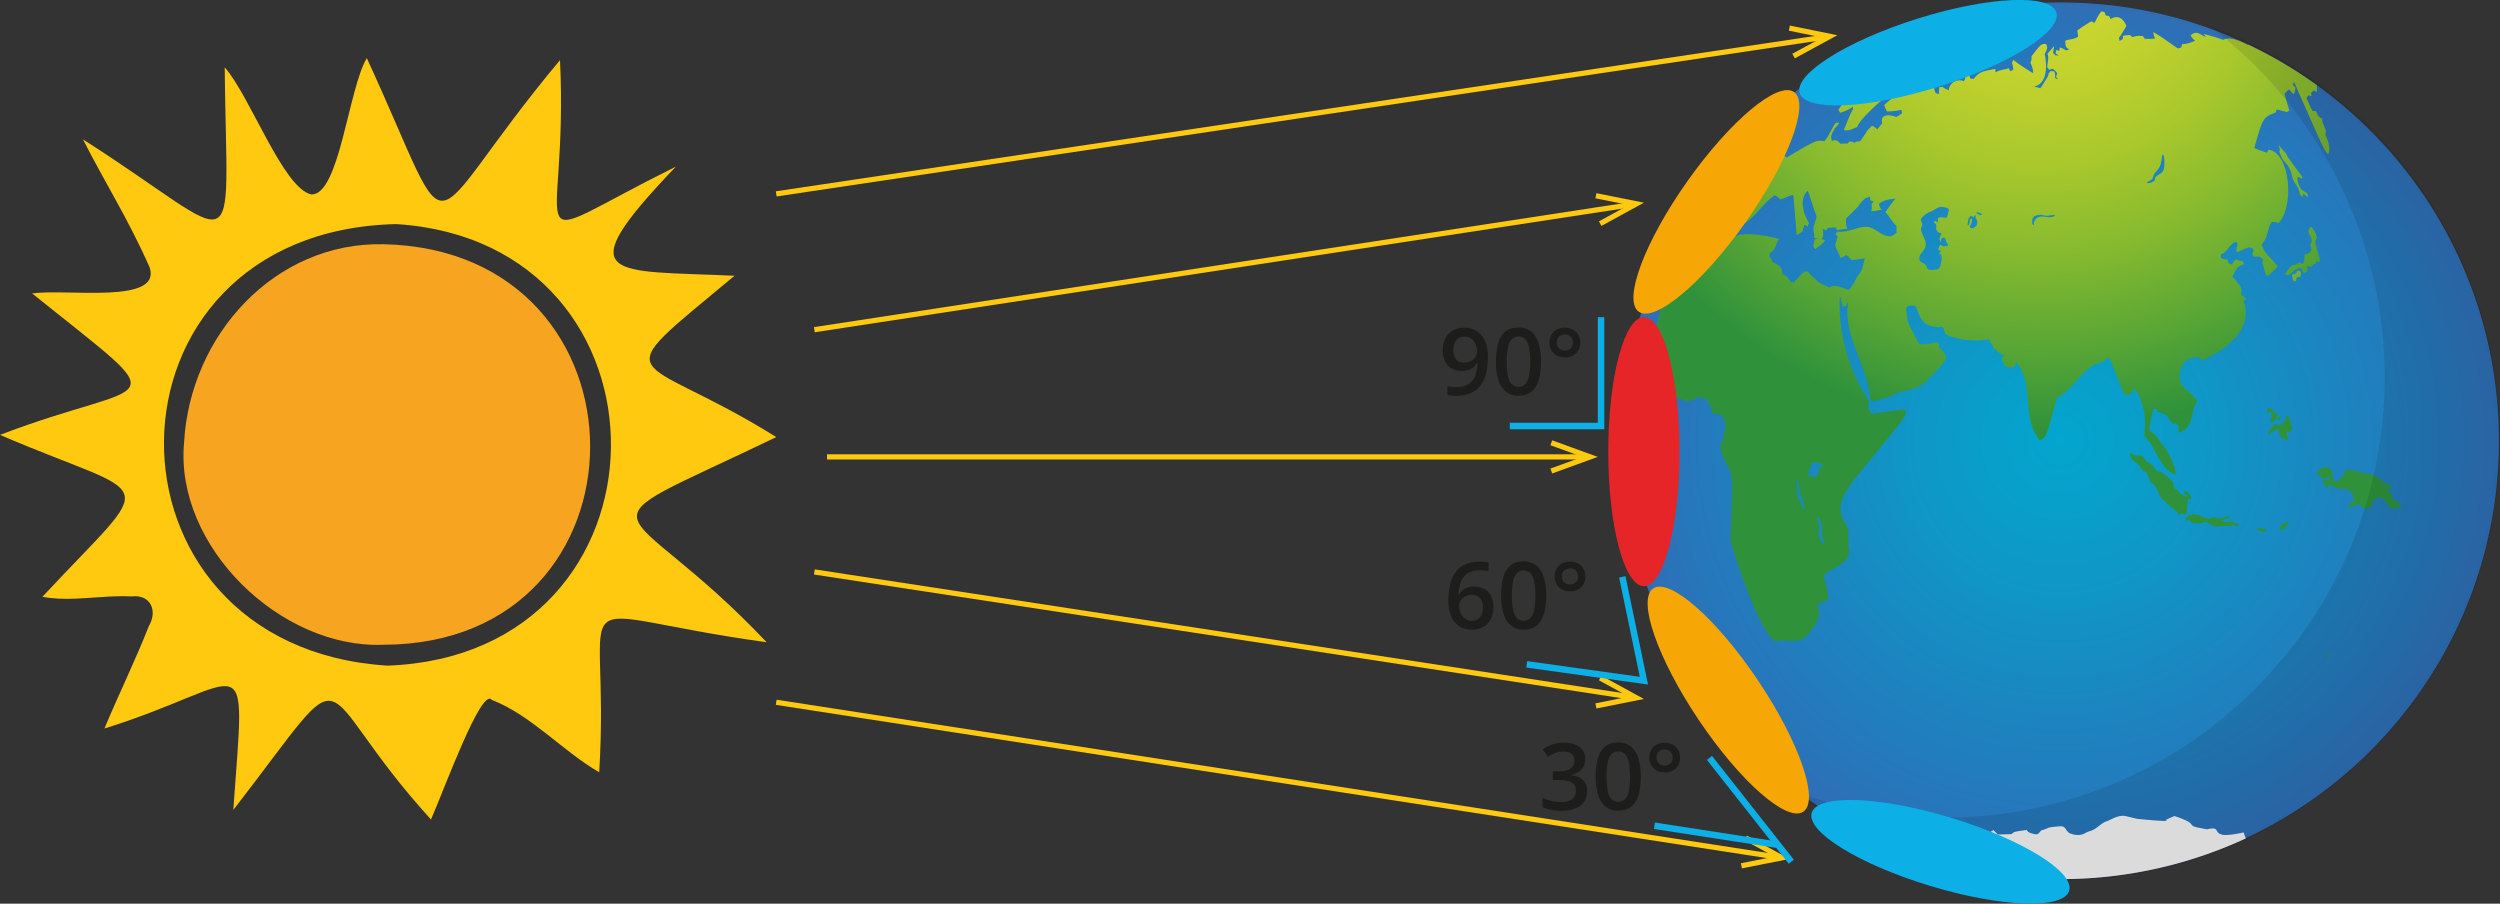
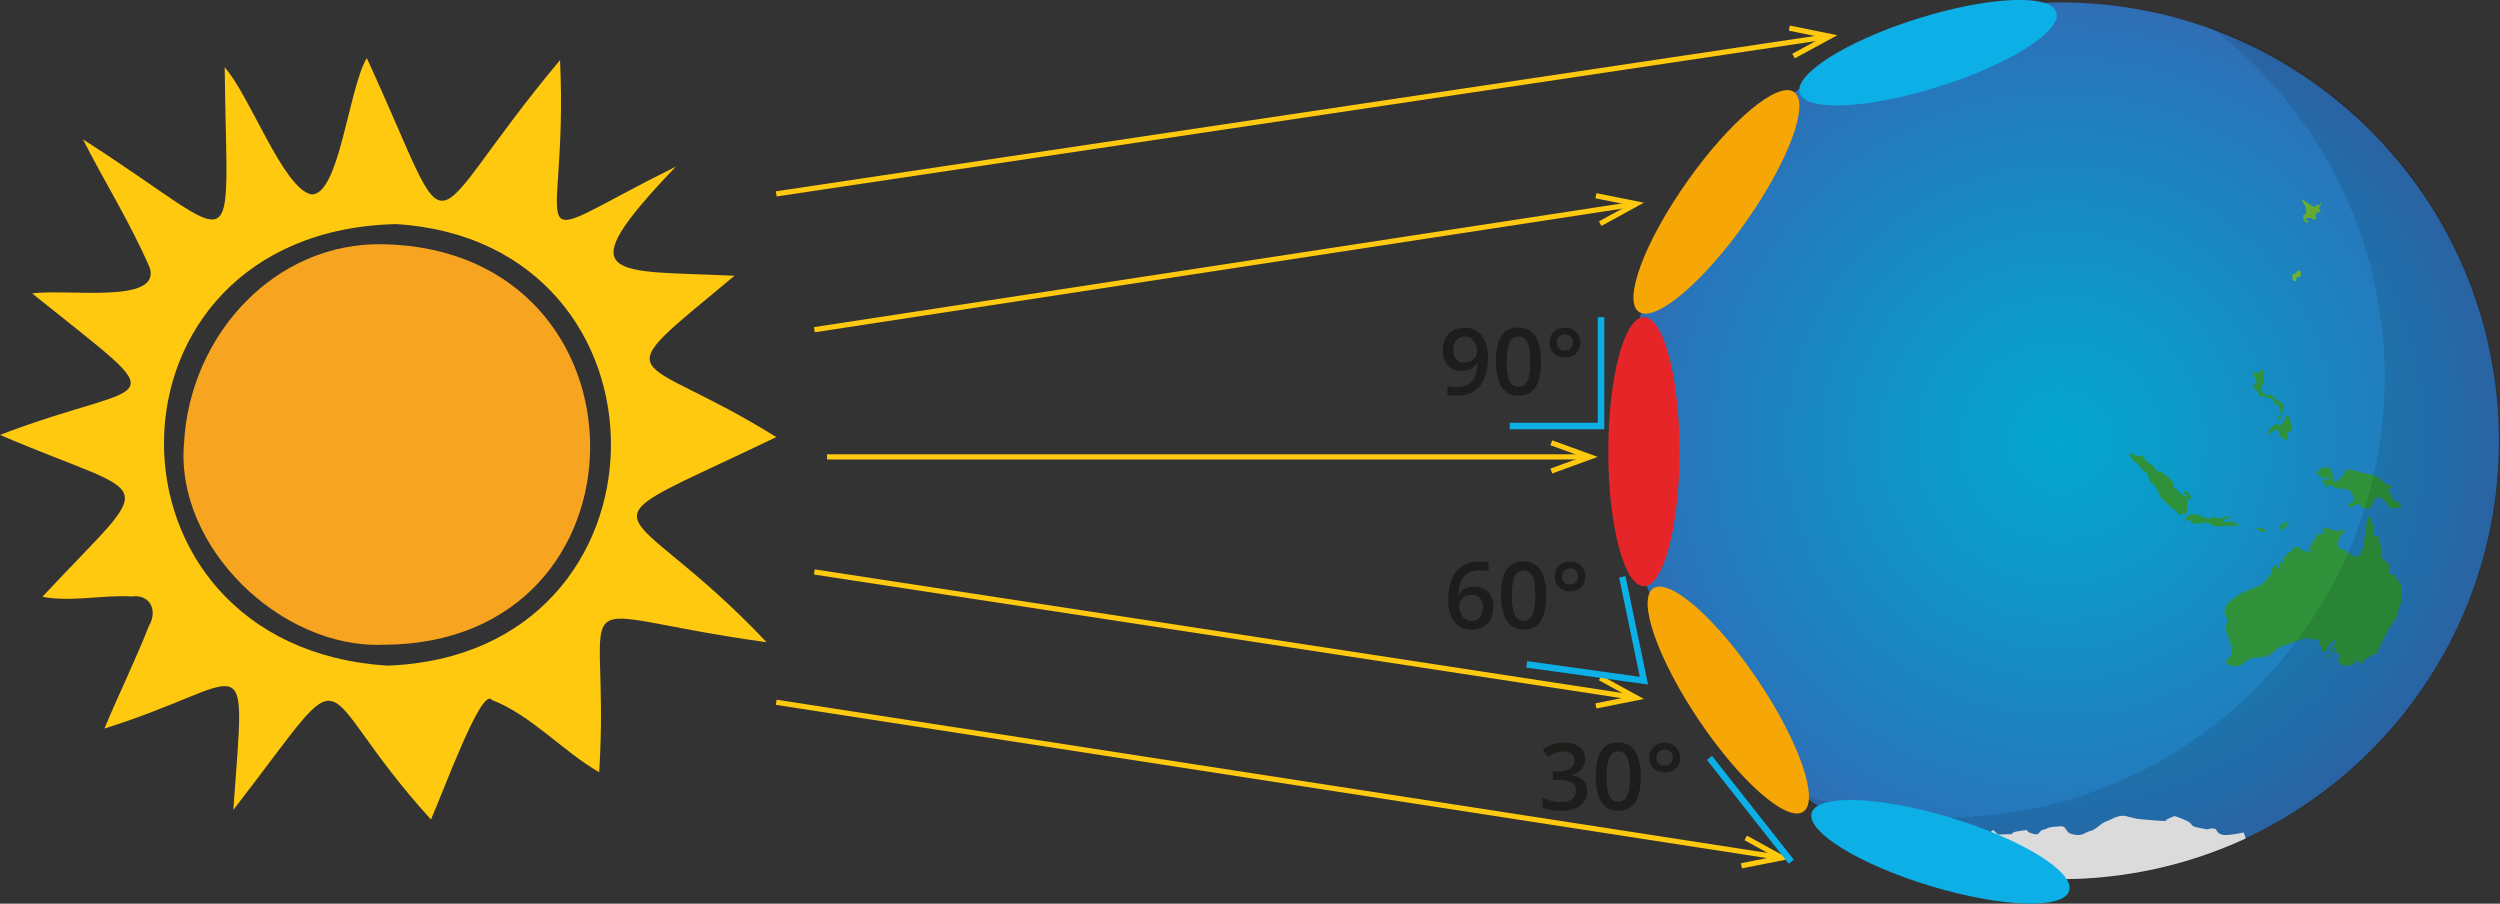
<svg xmlns="http://www.w3.org/2000/svg" xmlns:xlink="http://www.w3.org/1999/xlink" width="677.33mm" height="244.83mm" viewBox="0 0 1920 694">
  <rect x="0" y="0" width="1920" height="694" fill="#333333" stroke="none" />
  <defs>
    <style>.cls-1,.cls-13{fill:none;stroke-miterlimit:10;}.cls-1{stroke:#fec90e;stroke-width:4px;}.cls-14,.cls-2{fill:#fec90e;}.cls-3{fill:url(#Безымянный_градиент_2);}.cls-4{fill:#f4f3f4;}.cls-5{fill:url(#Безымянный_градиент_23);}.cls-6{fill:url(#Безымянный_градиент_23-2);}.cls-7{fill:url(#Безымянный_градиент_23-3);}.cls-8{fill:url(#Безымянный_градиент_23-21);}.cls-9{fill:#010101;opacity:0.1;isolation:isolate;}.cls-10{fill:#0cafe6;}.cls-11{fill:#f6a605;}.cls-12{fill:#e52528;}.cls-13{stroke:#0cafe6;stroke-width:5px;}.cls-14,.cls-15{fill-rule:evenodd;}.cls-15{fill:#f7a521;}.cls-16{fill:#1d1d1b;}</style>
    <radialGradient id="Безымянный_градиент_2" cx="1582.55" cy="-13.59" r="336.62" gradientTransform="translate(0 352.11)" gradientUnits="userSpaceOnUse">
      <stop offset="0" stop-color="#02a6ce" />
      <stop offset="0.31" stop-color="#0e98c8" />
      <stop offset="0.87" stop-color="#2677bb" />
      <stop offset="1" stop-color="#2f6eb5" />
    </radialGradient>
    <radialGradient id="Безымянный_градиент_23" cx="1565.06" cy="54.1" r="380.95" gradientTransform="translate(0 352.11)" gradientUnits="userSpaceOnUse">
      <stop offset="0" stop-color="#d5da2f" />
      <stop offset="0.13" stop-color="#d0d831" />
      <stop offset="0.28" stop-color="#c2d22e" />
      <stop offset="0.46" stop-color="#a9c82c" />
      <stop offset="0.64" stop-color="#86ba2f" />
      <stop offset="0.83" stop-color="#59a635" />
      <stop offset="1" stop-color="#2f923b" />
    </radialGradient>
    <radialGradient id="Безымянный_градиент_23-2" cx="1565.08" cy="6073.78" r="380.94" gradientTransform="matrix(1, 0, 0, -1, 0, 6025.22)" xlink:href="#Безымянный_градиент_23" />
    <radialGradient id="Безымянный_градиент_23-3" cx="1565.08" cy="6073.78" r="380.93" gradientTransform="matrix(1, 0, 0, -1, 0, 6025.22)" xlink:href="#Безымянный_градиент_23" />
    <radialGradient id="Безымянный_градиент_23-21" cx="1565.11" cy="6073.78" r="380.88" gradientTransform="matrix(1, 0, 0, -1, 0, 6025.22)" xlink:href="#Безымянный_градиент_23" />
  </defs>
  <g id="Слой_2" data-name="Слой 2">
    <g id="Слой_1-2" data-name="Слой 1">
      <line class="cls-1" x1="1363.09" y1="657.94" x2="596.14" y2="539.35" />
      <polygon class="cls-2" points="1341.67 641.76 1339.75 645.27 1362.71 657.88 1337.01 662.98 1337.78 666.9 1374.27 659.67 1341.67 641.76" />
      <line class="cls-1" x1="1251.35" y1="535.09" x2="625.43" y2="439.25" />
      <polygon class="cls-2" points="1229.9 518.94 1227.98 522.45 1250.96 535.03 1225.27 540.16 1226.05 544.09 1262.52 536.8 1229.9 518.94" />
      <line class="cls-1" x1="1251.35" y1="157.36" x2="625.43" y2="253.2" />
      <polygon class="cls-2" points="1226.05 148.36 1225.27 152.29 1250.96 157.42 1227.98 170 1229.9 173.51 1262.52 155.65 1226.05 148.36" />
      <line class="cls-1" x1="1215.74" y1="350.89" x2="635.15" y2="350.89" />
      <polygon class="cls-2" points="1192.09 338.17 1190.73 341.93 1215.35 350.89 1190.73 359.86 1192.09 363.61 1227.04 350.89 1192.09 338.17" />
      <line class="cls-1" x1="596.14" y1="148.89" x2="1399.91" y2="28.72" />
      <polygon class="cls-2" points="1378.4 44.8 1376.49 41.28 1399.52 28.78 1373.85 23.56 1374.64 19.64 1411.09 27.05 1378.4 44.8" />
      <path class="cls-3" d="M1919.17,338.53c0,154.22-103.7,284.22-245.18,324.07a337.5,337.5,0,0,1-91.47,12.54q-15,0-29.65-1.27c-173.78-15.29-307-160.87-306.94-335.34,0-185.91,150.66-336.64,336.6-336.64S1919.17,152.62,1919.17,338.53Z" />
      <path class="cls-4" d="M1724.77,643.91a337.89,337.89,0,0,1-244.89,15.19l-.66-7.2,19.65-9.25h24.33l7.7-5.19,3.46,3.44,10.51-.28a6.4,6.4,0,0,1,2.47-1.73,89.47,89.47,0,0,1,9.35-1.45,2.91,2.91,0,0,0,1.45,1.74c1.15.57,5.2,2,6.64,1.44s2.54-3.18,3.81-3.18a19.49,19.49,0,0,0,4.62-1.73,30.46,30.46,0,0,1,5.77-.86c2.32,0,5.49-1.16,7.23,1.44a14.63,14.63,0,0,0,2.9,3.47s6.64,3.18,11.85.3,4.62-.8,10.68-5.46,3.8-2.45,10.4-5.71,10.14-2.22,10.14-2.22l9.24,2.22s22.46,2.25,22.46,1.39-1.74,0,0-.86,6.07-2.7,6.07-2.7a66.08,66.08,0,0,1,10.4,4.14c3.46,2,2.31,3.46,6.06,4.34s8.68,1.73,8.68,1.73,5.48-1.73,6.93.29.86,2.6,4.61,3.79,16.48-1.72,16.48-1.72Z" />
      <path class="cls-5" d="M1764.92,207.84a1.73,1.73,0,0,0-.78.32l-.1.08c-.51.46-.16,1.33-.83,1.71-.86.5-2.2.08-2.68,1.35-.39,1,.33,3.93,1.27,4.51a1.59,1.59,0,0,0,1.35,0c.4-.29.36-.94.34-1.27a1.68,1.68,0,0,1,1.26-1.83,1.87,1.87,0,0,1,1.1,0,.55.55,0,0,0,.63-.11l.13-.12a4.69,4.69,0,0,0,.38-3.33,1.67,1.67,0,0,0-1.93-1.35Z" />
      <path class="cls-6" d="M1760.26,328.55c-.19-1.46-2.23-8.18-2.26-8.22a1.48,1.48,0,0,0-1.54-.85,1.28,1.28,0,0,0-1.12,1.41V321c.14.39.71.69.39,1.19s-1.14.36-1.63.74-.24,1.57-1,2c-.46.25-1.06.1-1.44.56a.76.76,0,0,0-.08.57c0,.3.1,1-1.26.61a10.6,10.6,0,0,1-2-.94.78.78,0,0,0-.8-.13c-.36.16-.36.16-2,2.13-.61.73-1.49,1.12-2.14,1.78-1.12,1.15-1.5,3.88-.79,4.16.38.15,1-.28,1.82-1.27a5.17,5.17,0,0,1,.94-.93c.51-.37,1.26-.19,1.71-.76.59-.79.67-.94,1.27-1,1.16-.23,1.58.3,2.11,2.71.43,2,.68,3,1.43,3.7s2.07.38,3,.94a7.79,7.79,0,0,0,1.36.93,1.11,1.11,0,0,0,.62.08c.24,0,.5-.25.42-1-.15-1.39-.78-2.64-.93-4-.22-1.87,2.3-1.26,3.32-2.15A2.54,2.54,0,0,0,1760.26,328.55Z" />
      <path class="cls-7" d="M1751.81,320.13a.79.79,0,0,0-.93-.61c-1.37.33-2.43,2.4-1.7,2.86S1752,321.06,1751.81,320.13Z" />
      <path class="cls-6" d="M1452.17,415.68a6.6,6.6,0,0,0-1.47,4.51,1.27,1.27,0,0,1-.22,1c-.93,1.45-3.33-.34-3.8,1.55-.41,1.43,1.27,3.08-.34,4.38a4.36,4.36,0,0,1-.67.45s-5.44,2.44-6,2.54c-1.94.52-4,0-6,.41a50.7,50.7,0,0,0-1.26,6.7v.41c-.1,3.28,2.26,5.89,2.41,9.08.2,3.87-3.79,6.55-3,10.6,2.86,14,8.78,13.21,9.94,12.89a1.27,1.27,0,0,0,.32-.13c.13-.07.25-.25.39-.32a1.71,1.71,0,0,1,1.27-.2c1.61.19,2.11-.18,2.81-2.07.08-.2,7.08-26.33,6.79-29-.12-1.27.74-2.29.71-3.5,0-.94-.59-1.8-.47-2.76s.31-1,.64-1.14c.75.41.62,1.73,1.77,1.71.61,0,.94-.54,1-1.75.1-.94-2-9-2-9.11A49.32,49.32,0,0,0,1452.17,415.68Z" />
      <path class="cls-6" d="M1789.43,502.82c-1.27.29-3.81,1.26-3.1,1.71,1.11.65,4.17-.93,4-1.64C1790.22,502.71,1789.69,502.71,1789.43,502.82Z" />
      <path class="cls-7" d="M1725.6,405.28l.4-.13c.81-.28,1.46-.78,2.23-1.11,1.26-.54,2.65-.43,3.8-1a1.35,1.35,0,0,0,.8-1.26c-.28-.94-2.91-1.58-4.77-1.39-.43,0-1,.17-1.19.54a2.13,2.13,0,0,1-1.48,1.16,2.8,2.8,0,0,1-2.21-.26,1,1,0,0,0-.79-.09,1,1,0,0,0-.36.16c-.55.35-1.57,1.8-.48,2.65A4.63,4.63,0,0,0,1725.6,405.28Z" />
      <path class="cls-6" d="M1745.06,401.75c1.48-.57,2.87-1.39,4.36-2,1.08-.44,2.26-.55,3.36-1,.33-.15.72-.37.62-.54a4.94,4.94,0,0,0-2.32-.23c-2.06.33-3.8,1.74-5.86,2-1.75.19-3.47-.5-5.22-.19q-.63.12-1.26.3c-1.57.45-3.4,1.43-2.34,2.12s6.16.23,7.61-.12A10.59,10.59,0,0,0,1745.06,401.75Z" />
      <path class="cls-7" d="M1733.16,406.62a8,8,0,0,0,2.66.83c.67.21,1.18.7,1.87.93a5.89,5.89,0,0,0,1,.26c1.53.18,1.53-.93,1.52-1.15-.09-1.64-4.5-2-6.35-1.87C1732.38,405.86,1732.71,406.34,1733.16,406.62Z" />
      <path class="cls-6" d="M1751.82,406.9c1.71.39,3.81-2.6,5.25-4.56l.39-.45c.12-.1.27-.24.39-.32a5.11,5.11,0,0,0-1.27-1.27h0a4.15,4.15,0,0,1-1.27.74c-.49,1.75-.86,1.72-1.87.74C1750.68,403.65,1750.32,406.58,1751.82,406.9Z" />
      <path class="cls-6" d="M1749.51,361c3.56,1.14,7-5.24,6.64-6.14H1756c-2.54.94-3.81,3.8-6.75,4.11a22.94,22.94,0,0,1-7.14-.74,2.19,2.19,0,0,0-2.25.56c-.46.5-.8,1.09-1.26,1.55s-1.63.62-2.1,1.43-.46.8-.93,4.1a12.31,12.31,0,0,1-1.09,2.53l-3.1,9.64a1.61,1.61,0,0,0,.81,1.87c1.13.57,2.73-.57,3.59.94.49.94.45,1.27-.13,5.19-.44,3.15.08,3.48.51,3.47.77,0,3-2.25,2.63-3.89-.2-.93-.94-1.5-1.1-2.42a21.21,21.21,0,0,1-.07-5.16,1.48,1.48,0,0,1,3-.06h0a1.63,1.63,0,0,1-.18.75,1.42,1.42,0,0,0-.11,1.28,1.27,1.27,0,0,0,.13.19c.51.75,1.56.94,1.88,1.81.26.65-.13,1.54.69,2,0,0,4.68-1.19,4.34-2.92-.21-1-1.26-1.44-1.52-2.47s.64-2.12.13-3.22-1.45-1.14-2.09-1.81-1.27-1.66,0-2.23c2-.88,6.33-4.24,5.75-5.44s-6.25.86-7.6,2.93-1.28,1.95-2.81,1.45a4.22,4.22,0,0,1-2.54-3.26C1735.88,361.68,1747,360.22,1749.51,361Z" />
      <path class="cls-6" d="M1711.37,404c2,.37,2.27.29,2.87-.43.88-1,1.87.44,2.81.51,1.26.07,2.53-1.21,2.39-1.65-.07-.21-.07-.21-3.1-.6-.85-.11-1.18-1.06-2-1.26a6.86,6.86,0,0,0-2.39.07c-2.46.32-3.94.37-4.68-.29,0-2.94,4.62-.73,5.07-3.63-.93-.72-4.53.71-5.25,1a8.22,8.22,0,0,1-5.82-.21c-2.37-.71-2.39-.67-2.65.14s-2.31.57-3.5.34c-2.9-.55-5.41-2.33-8.35-2.81l-.46-.07c-.48-.07-.94-.11-1.43-.15h-1.4c-2.86.26-6.16,3.57-4.68,4.68l.22.13c1,.42,1.81-.8,2.81-.27s.41,1.87,1.57,2.11a52.21,52.21,0,0,0,6,.64c.87,0,1.44-.78,2.24-.94,4.13-1.08,6.92,2.54,10.62,3C1705.3,404.59,1708.28,403.41,1711.37,404Z" />
      <path class="cls-6" d="M1699.71,361.75c-.67.39-2.12-.2-3.4-.71a11.06,11.06,0,0,0-2.32-.76c-2.16.07-3.37,3.81-3.4,4.68a68.44,68.44,0,0,0,3,7.43c.76.84,2,1,2.72,1.87.54.66.54.66.72,2.28.28,2.53,2.14,5.3,3.39,5.07.83-.14,1.5-1.06,2.53-.52s.68,1.8,1.88,1.88c1.74.11,3-1.44,4.67-1.44a5.16,5.16,0,0,1,.79.06c4.16.5,4.48,1.5,4.68,1.87s.3.53.57.53a14.48,14.48,0,0,0,5.24-2.14c.22-.11.79-.45,1.1-1.78.47-1.94.34-4,.75-5.93s2.24-2.92,2.81-4.68a8.45,8.45,0,0,0,.39-2.28c.12-3.51.12-3.51,2.42-4.57,3.89-1.77,3.89-1.77,3.34-2.73a1.64,1.64,0,0,0-.14-.22c-.29-.34-.29-.34-3-1.87-1.27-.74-.4-2.42-1.42-3.27a6,6,0,0,1-1.87-2.63c0-.68.67-.75,1-1.13,0-.94-1.26-1.76-.41-2.81,3.47-2.32,3.43-2.39,2.71-3.52,1-.94,3,0,3.7-1.77.35-.93-.8-2.16-2.13-2.25s-2.27.48-3.45.23c-.46-.09-.46-.09-.94-1.26A4.73,4.73,0,0,0,1722,337a2.38,2.38,0,0,0-1.52,1.2,8,8,0,0,0-.43.69c-.56.94-.56,2.13-1,3.14-.4.8-1.4,1-1.78,1.87l-.69,2.53c.39,1.4.32,1.58.21,1.88-1,.24-1.52,1.7-2.8,1.27-.62-.18-1.53-1.57-2.23-2.81h-.09c-.44.22-.93.49-2.08,2.73-.69,1.35-.75,2.91-1.39,4.3-1.35,2.91-4.5.86-6.55,2C1699.08,357.39,1702.1,360.41,1699.71,361.75Z" />
      <path class="cls-6" d="M1784.12,359c-1.51.32-5.72,3.8-5.08,5.71.94.47,1.88-.73,2.81,0s.25,2.53,1.82,2.87c1,.25,2.34-.18,4.19-.86,1.27-.46,1.27-.46,1.76-.09a.7.7,0,0,1-.1,1,.58.58,0,0,1-.35.15c-5.54,1.28-5.54,1.28-6,1.54a.62.62,0,0,1-.08.35,14.37,14.37,0,0,1,2.18,2.09c.48.77-.32,1.93.77,2.54,1.45.74,1.79-.58,2.16-2,.11,0,.26-.12.37-.08,1.93.47,3.47,1.79,5.26,2.53,2.45,1.07,5.07.12,7.6.82a12.9,12.9,0,0,1,3,1.15c1.95,1.26,3.93,7.16,3.3,8-1.28,1.65-4.68,1.72-4.18,4.61.1,0,.19.18.31.19,2.81.28,4.88-1.87,7.49-2.33.53-.09.93.33,1.87,1.26a5.8,5.8,0,0,0,4,2.18c1.44,0,3.94-.4,4.52-2.8.14-.58,1.43-5.62,4.68-5.62,3.62-.08,5.07,2.1,6.66,4.41,1.15,1.67,2.54,3.8,3.61,3.74,8-.56,8-.56,7.74-1.48-.56-1.82-2.81-2.15-3.42-4-1.06-.47-2.45,0-3.25-1.19a2.15,2.15,0,0,1-.28-.64,25,25,0,0,0-.93-3.42c-.46-.87-1.57-1.1-2-2a1.35,1.35,0,0,1,.28-1.77c3.7-2.21.84-3.34-.55-3.75-3.22-.89-3.22-.89-5.18-3.31-1.64-2-7.94-4.68-11.62-5.16-4.8-.69-9.36-2.53-14.18-3.1-.76-.09-1.36,0-2,1.4-.93,2-7,10.89-8.88,7.08-1.26-2.81-.35-6.23-2.53-8.78C1789,358.86,1785.88,358.61,1784.12,359Z" />
      <path class="cls-6" d="M1734,307.09v.11c.1.27.26.49.36.75.21.5.24,1,.47,1.54a1.61,1.61,0,0,0,.49.63c.46.35,1,.47,1.5.79,1.94,1.56,2.1-.39,2.08-.42a2.71,2.71,0,0,0-1-1.66c-.65-.6-1.44-1-2.12-1.59-.21-.17-.41-.39-.63-.56h0a.87.87,0,0,0-.6-.2h0C1734.2,306.5,1733.91,306.72,1734,307.09Z" />
-       <path class="cls-6" d="M1744.27,323.94c1.11,1.52,3.42-1.28,3.8-2.25.15-.43.21-.93.32-1.35.18-.67.53-1.26.71-1.92a.89.89,0,0,0,0-.51c-.11-.56-.11-.56-1.93-.52a6,6,0,0,0-4.77-4.06,1.88,1.88,0,0,0-1.38,2.26,1.93,1.93,0,0,0,.71,1.08,1.38,1.38,0,0,0,.73.24c.72-2.13,1.5-.88,1.5-.85a10,10,0,0,1,.33,5.43A3,3,0,0,0,1744.27,323.94Z" />
      <path class="cls-6" d="M1730.36,295.1a4.77,4.77,0,0,0,1,3.63c.93.86,2.43,1,3,2.36.43,1-.26,2.35.85,3.19l.19.1h.18c1.27.25,2.42-.38,3.65-.12,1,.19,1.53,1.26,2.53,1.39,3.35.59,3.35.59,3.81.94a2.69,2.69,0,0,1,1,2.21c0,.64.11,1.38.52,1.54.83-.38,2.81-.81,3.23,3.26.33,3.3,1.87,5.13,2.46,5.2.33-.76-.51-3.81-.51-3.81,1.13-.63,3-1.69.94-4.59a5.64,5.64,0,0,0-1.4-1.44c-1.08-.85-2.53-1-3.5-2.19a9.27,9.27,0,0,0-4.51-3.49c-1.53-.39-3.18.22-4.68-.58a5.43,5.43,0,0,1-2.64-3.36c-.32-1.11.18-2.11.93-3.64a9.94,9.94,0,0,0,1.49-5.33c-.15-1.69-1.15-3.21-.93-5a2.9,2.9,0,0,1,.33-1.07,2.19,2.19,0,0,0-1.16-.17c-1.7.32-2.66,3-4.79,1.87s-1.87,1.66-1.87,1.68c.6,2.32,2.2,4.21,2.7,6.55A2.35,2.35,0,0,1,1730.36,295.1Z" />
      <path class="cls-6" d="M1773.19,204.51a2.19,2.19,0,0,0,3-.79h0v-.09a3.35,3.35,0,0,1,.54-.59c.51-.4,1.27-.13,1.72-.68s.14-1.26.78-1.71c.15-.09.57.25.71.37.66.57,1.67.23,1.65-1.39a3.45,3.45,0,0,0-.08-.85c-.14-1-.14-1-2.92-10.46-.81-2.76-.29-3.61.21-4.41a2.55,2.55,0,0,0,.37-2.45s-1.39-4.85-4.08-7c-.14-.06-.31-.23-.46-.18a4.39,4.39,0,0,0-.94,5.83,13.11,13.11,0,0,1,1.78,4.52c.15,1.35-1.12,2.27-1.1,3.58s.71,2.54.72,3.8c-.39.83-1.87,3.55-4.25,2.92a.7.7,0,0,0-.7.08c-.78,2.3.16,5-1.55,7.1a.81.81,0,0,1-1,.34c-.58-.15-.84-.75-1.36-.93a14.59,14.59,0,0,0-2.29,1.26c-1.27.78-3,.5-4.21,1.59-.06,0-5.34,5.45-4.57,6.47,1.12.58,2.93.76,5.19-1.67a10,10,0,0,1,6.92-3.35c1.11,1,.46,3.27,2.53,3.61.94.16,2.32-.87,2.2-2.81C1771.84,203.81,1771.84,203.81,1773.19,204.51Z" />
      <path class="cls-6" d="M1782.66,157.07v-.14a1.54,1.54,0,0,0-.33-.94.53.53,0,0,0-.6.43h0c-.08.83-.08.83-.3.94-.72.47-1.43-.41-2.16,0s-.58,1.09-1.14,1.4a1,1,0,0,1-.86.11c-1.55-.29-7.33-4.59-7.61-4.77a1.82,1.82,0,0,0-1.27-.52c-.11,0-.35.13-.34.57a3.65,3.65,0,0,0,1.07,2c2.19,2.54,2,7.32,2,7.36-.08.75-.6.94-1.15,1.07-.27.07-.94.28-1.09.84s.25,1.13.25,1.72-.16.94-.15,1.47V169c.12.57.12.57,3.15,2.42,0-.44.68,0,.94-.35-.08-1.72-2.07-1.72-2.68-3,3.46-.85,3.46-.85,4.45-.41s3.33,1.43,3.75,1l.1-.12c.79-1.36-.94-2.65-.1-4a4.69,4.69,0,0,1,3.08-1.87.61.61,0,0,0,.6-.39c.08-.26-.28-.79-.5-1a1.88,1.88,0,0,1-.64-1.87,3.93,3.93,0,0,1,1-1.78A1.49,1.49,0,0,0,1782.66,157.07Z" />
      <path class="cls-6" d="M1750.64,116.86c2.31,5.56,2.31,5.56,4.3,7.74a21,21,0,0,1,5.31,10.24,14.62,14.62,0,0,0,1.3,4c1,2.17,2.62,4,3.61,6.13.61,1.26.65,2.81,1.26,4.12,0,.14.15.32.23.46a3.24,3.24,0,0,0,1.8,1.69h.25c0-.61-.63-1.18-.07-1.8.19-.21.64-.72,1.56.13,1.72,1.58,2.3,2.12,2.33.74a2.36,2.36,0,0,0-.66-1.87,23.18,23.18,0,0,0-3-1.87c-3.8-2.94-4.34-8.11-4.41-9.62,0-.72-.1-1.54,2.87,0,.65.34.94.38,1,.13a5.47,5.47,0,0,0-1.27-2.81l-.12-.18c-3-4-5.89-8.07-8.88-12-1.33-1.73-1.94-3.91-3.47-5.5a49.1,49.1,0,0,1-4.42-4.92h0a2.41,2.41,0,0,0,0,.38,13.35,13.35,0,0,0,.78,2.39C1751.15,115.32,1750.32,116,1750.64,116.86Z" />
      <path class="cls-6" d="M1844.25,450.63c-.58-3.51-4-5.61-4.61-9.07l-.62-.35a2.91,2.91,0,0,1-3.81-1.27c-1.12-2.28,1.1-4.95-.85-7.14-1.44-1.6-4-1.93-4.83-4.22-.69-1.92-.32-4-.66-5.92-2.06-11.56-2.53-11.41-4-11.11-2.81.67-2.54-2.06-2.35-3.53a20.36,20.36,0,0,0-2.81-11.78,5.6,5.6,0,0,0-2,4.51c0,.12-2.33,18-3,20-2.21,6.21-3.61,6.55-4.53,6.8-2.21.54-7.61-3.75-7.61-3.8-1.65-1.95-1.93-1.88-4.08-1.39-1.46-.93-2.06-2.74-3.43-3.8.39-2,1.5-3.81,1.43-5.87,1.61-1.27,1.61-1.27,4.18-5.34-.28-.81-.36-1.06-1.68-1-.47.54-.65,1.27-1.28,1.72-.67-1.38-.67-1.38-1.1-1.71-1.37,1.63-1.37,1.63-2.18,1.93-2-1.57-10.38-3.26-10.45-3.28l-.44.66c1.7,2.54,1.7,2.54,1.7,2.73a9.25,9.25,0,0,1-6.21,2.14c0,4.81-7.14,7.22-4.37,13l-.46.6c-1.28,0-1.87-1.6-3.3-1.35-1.19.21-.93,1.46-1.34,2.19l-.69-.36a12.61,12.61,0,0,0-.41-2.19c-.41-.08-.94-.2-1.41-.26-3.81-5.52-6.89.31-6.9.39A14.61,14.61,0,0,0,1760,424c-1.14.23-2.39-.31-3.43.48a7.59,7.59,0,0,1-.1,1.43c-2.53,1.95-2.53,1.95-3,6.17a10.75,10.75,0,0,0-2.94-.22c-.59,1.69,1.11,3.88-1,5.2-.79-.83-.79-.83-1.27-3.4,0,0-4.57,1.46-3.43,6,.1.36.1.36-5.23,6.65-1,1.21-2.3,2.7-8.22,5.07-9.61,3.81-11.69,4.8-19,10.6l-.62.53c-2.27,2.09-3.43,7.17-3.43,7.23-.24,2.8,2.81,4.78,2.09,7.74-1.09,4.52-1.09,4.52-.88,6.75a6,6,0,0,0,.34,1.26c4.24,11.07,6.79,17.78-.55,21.87-.39,4.35,9.46,5.27,12.4,3a30.45,30.45,0,0,1,6.33-4.27c4.27-1.95,9.07-.63,13.37-2.28,4.09-1.57,6.34-5.67,10.42-7.28.24-.09.46-.18.68-.25,6.61-1.94,12.88-4.95,19.66-6.33,1.75-.37,2.87,1.5,4.56,1.26,4.08-.51,4.74.49,5.31,1.36-.28.7-.68,1.34-1,2,2.22,1.58,1.55,4.49,3,6.42,4.41-1.87,4.4-8.27,9.55-9.41.11.21.25.51.36.73-4,7-4.75,7.4-5.22,7.6a1.87,1.87,0,0,0,.08.7c2.54.49,2.66-2.54,4.18-3.54,1.45,1,1.18,1.47-.51,4.33l.53.48c4.73-2.2,3.22,3.31,3.21,3.38-2.8,7.75,9.72,5.72,9.87,5.61,1.87-.93,2.36-3.3,4.3-4.15.12.19.25.46.35.65l-.87,1.15a5.43,5.43,0,0,0,.13.68,11.48,11.48,0,0,0,1.27-1.67c.26,1,1.26,1.49,1.58,2.53l.68-.17A20.32,20.32,0,0,1,1824,502.3a2.38,2.38,0,0,0,1.26-.82c2.54-4.72,4.68-9.62,7.06-14.41,2.05-4.15,5.06-7.69,7.4-11.67,2.15-3.74,2-8.28,4.39-11.9l.21-.29a3.11,3.11,0,0,0,.1-1.39C1844,458.1,1844.88,454.35,1844.25,450.63Z" />
      <path class="cls-8" d="M1679.31,393.89c.75-2.54.2-5.21.73-7.77.63-3.15.63-3.15,1.63-3.05.41,0,1.16.1,1.13-1,0-1.73-2.88-4.62-3.81-4.74-1.16-.14-2.25.62-1.66,1.47s3.32,1.37,2.25,2.6c-.5-.09-3-.93-3-.93-.67-.43-.54-1.35-1.15-1.81l-.08.59-.12.19c-.45,0-.55,0-1.8-1.87-.86-.22-.71-1.28-1.28-1.64s-1.36-.38-1.95-.81L1670,375c-.94-1.52-.33-3.42-1.27-4.93-.1-.17-4-4.07-4-4.09l-3.8-2.8c-1.18-1.28-3-.57-4.35-1.51s-1.77-2.93-3.11-4.05c-1.72-1.41-3.81-2.34-5.37-3.9-.93-.94-1.27-2.39-2.43-3.14a5,5,0,0,0-1-.45c-1.53-.44-3.14,0-4.68-.32-1.27-.29-2.2-1.48-3.5-1.82h-.07c-.09,0-1.78.69.76,4.22,1.12,1.55,1.12,1.55,4.83,4.44,1.5,1.17,2.07,3,3.35,4.36a4.22,4.22,0,0,0,1.12.94c.68.35,1.53.36,2,1,1.59,2.1,1.46,4.91,2.87,7.09a1.21,1.21,0,0,0,.62.44c.43.14,1.71.56,4.17,4.39,1.34,2.1,1.66,4.68,3,6.73a7.53,7.53,0,0,0,1.15,1.37l7.6,7.12a19.31,19.31,0,0,1,4.11,3c.62.75.51,2.07,1.77,2.32,1.4-1,1.4-1,2.92-.76C1678.94,395.15,1678.94,395.15,1679.31,393.89Z" />
-       <path class="cls-6" d="M1639.23,298.38c.12.09,10.92,12.6,7.49,36.4,9.62,8.71,10.76,24.22,24.08,30,.75-5.83-5.41-16.85-7.32-20.1-4.32-4.36-6.55-10.58-12.38-13.56-.93-5.86,2.05-11.18,2.33-16.85l2.54-.45,1.26,2.53c2.46.4,2.46.4,6.71,2.61,1.43,2.26,3.07,4.36,4.6,6.55l2.53-.39,2,1.87c0,1.63,0,3.81.07,5.38,12.47-3.5,8.7-16.67,14.4-24.19-3.41-7.41-14.23-9.7-13.66-19.85.54-9.54,6.93-15.21,15.54-13.83l1.47,2.23c.49,0,43.22-17.15,32-45.85l2.36-1.2c-1.27-1.09-2.9-2.44-4.21-3.39.93-5.14.93-5.14-6.56-13.87,3.75-7.48,3.75-7.48,8.88-9.6-.3-.71-.73-1.66-1-2.36a10.15,10.15,0,0,1-5-1.39,41,41,0,0,0-3.53,4.14l-2.42-1.28c-.18-.76-.41-1.8-.58-2.53a16.24,16.24,0,0,1-5.22-1.27v-2.9c5.55-1.27,6.34-8.42,12-9.61l.94,2.54a11,11,0,0,0-.94,5.31c4.44-.09,10.44-6.8,13.24-1.18-.35.76-.81,1.78-1.16,2.53.38.73.88,1.68,1.28,2.4,4.61-.3,4.68-.26,7.26,2.2-.28.75-.65,1.73-.94,2.53,1.75,3.16,1.36,7.11,3.75,10,3.39-1.6,5.28-5.07,8.42-6.88-3.81-6.13-10.81-9.92-12.41-17.57,4.74-4.68,4.2-11.68,7.49-17a11.91,11.91,0,0,1,5.24.85c12.33-11.79,9.43-54.52-7.69-56.34l-1.08,2.37c-3.18-1.43-6.67-2-9.72-3.8,6.69-23.39,6.69-23.39,16.32-27.13.27-.73.63-1.71.94-2.44,6.82,1.8,6.82,1.8,7.49,2.16l2.28-1.26c-1.6-4.13-2.45-8.47-3.81-12.68a13.55,13.55,0,0,1,3.63-3.61,16.29,16.29,0,0,0,3.61,3.8,20.73,20.73,0,0,0,1.15-5.16l-2-2.07.84-2.46c23.34,52.85,23.34,52.85,26.2,55.79,2.54-4.27-.28-11.41-2.15-15.21,1.87-4.49-2.93-7.79-2.16-12.07-3-1.53-3.34-1.72-4.77-5.85l-2.7-.22c-.93-1.26-.93-1.26-4.76-9.72l1.36-2.33,2.44.89c-.11-.81-.25-1.87-.37-2.66l2-1.77,2.54.94V65.46a336.82,336.82,0,0,0-53-31.33,1.12,1.12,0,0,0,.08.51c-.13-.07-13.29-7.83-19-4-5.53-2.16-14.79-4.5-14.82-4.5l1.35,2.45c-6.33-3.75-8-4.74-11.67-1.18a45.93,45.93,0,0,0,3.47,3.91s-6.65,3.1-9.84,2.4c-.17.76-.4,1.78-.58,2.53l-2.67,1c-6.35-4.16-12.25-8.87-18.9-12.58a12,12,0,0,0,1.34,5c-2.64.16-5.29.21-7.93.12l-1.47-2.16c-4.94-.16-4.94-.16-7.93.94l-2-1.74c-1.58.16-3.67.37-5.24.56-.1.8-.22,1.87-.32,2.65l-2.38,1.41c-.17-.76-.37-1.78-.53-2.53,1.26-1.35,1.26-1.35,5.72-9-.64-1.74-4.21-10.15-12.28-5.27-.27-.73-.63-1.71-.94-2.43l-2.61-.29c-.27-.74-.61-1.73-.88-2.53a8.42,8.42,0,0,0-2.37-.65h0c-2.53,2.54-3.66,5.9-5.54,8.88l-2.21-1.31c-2.11,1.28-3.81,2.17-10.84,7,.2,1.43.44,3.35.57,4.79-2.89,2.24-6.62,1.88-9.83,3.17.24,4.82.24,4.82,3.09,6.74l-2.63.7a16.55,16.55,0,0,0-4.67-2.31c-.11.78-.25,1.87-.35,2.6l-2.54-.56c-.07.8-.18,1.88-.26,2.65l2.33,1.43h-2.54l-1.82-2a52,52,0,0,0,.8-5.25,72,72,0,0,1-5.15,6c.93,2.27.93,2.27-.21,10.29l1.65,2,2.54-.75a10.84,10.84,0,0,1,3.62,3.54l-.94,2.54,1.64,2.08-2.41-1.12a9.86,9.86,0,0,0-.57-5.07l-2.8-.22-1.75,2.07c.16,1.38.16,1.38-6.11,11.13a42.85,42.85,0,0,0-5.14-1.27c13.59-2.39,8.53-24.7,8.42-24.92,2.26-4.67,2.26-4.67,1.26-7.66-3.89-.41-3.89-.41-11.4,9.36a9,9,0,0,1-.83,5.07,15.1,15.1,0,0,1,2.07,7.81A141,141,0,0,1,1546.22,46l-1,2.39a14.3,14.3,0,0,1,1,5.17l-2.38,1.18c-.33-.73-.79-1.68-1.11-2.4-3.32,1.26-7,1.26-10.08,3.23-.1-.79-.22-1.87-.31-2.64-9.86,1.83-12.52,2.32-16.48,7.61l-2.6-.14-.8-2.54,1.58-2.06,2.54-.17c.1-.77.23-1.81.34-2.53l-2-1.67c-2.16,1.71-3.57,4.09-5.4,6.1a8,8,0,0,1-1.28,4.81,8.42,8.42,0,0,0-11,4.4,8.27,8.27,0,0,0-.65,2.54,13.93,13.93,0,0,1-4.58-2.54l-2.69.26a28.12,28.12,0,0,0-.09,5.19l-2.54-.61c-3.31-6,1.28-11.41,1.28-17.13,5.89,10.62,15.66,7.84,17.25,1.69,1.12-4.35-2.93-9.48-9-11.41a9,9,0,0,0-3.3-3.81c.32-.73.72-1.73,1-2.53l-2.4-1-2.53.87-2-1.64c-2.17,1.68-3.47,2.71-19.87,7.34h0L1465.94,45l-47.06,31.66c-2.93,1.77-3,1.87-7,7.61l1.27,2.34a31.24,31.24,0,0,0,10-4.68,6.88,6.88,0,0,1-.5,2.8l-.21.29c-1.17,2.1-1.17,2.1-6.43,14.89,3.11.43,3.8.52,10.25-2.38,3.41-9.9,42.11-39.9,42.39-39.9l1.53,2.18c-5.72,9.24-15.77,13.49-23.08,20.9a21.32,21.32,0,0,0,2.17,4.82,42.19,42.19,0,0,0,11-1.23l.58,2.54a29.65,29.65,0,0,1-4.45,3c-8-2.8-12.49-.81-10.83,4.9l-.6.51c-.94,1.27-2.26,3-3.29,4.21a8.85,8.85,0,0,0-4-2.9c-4.07,4.16-4.07,4.16-4.64,5.4-.25.53-.25.53-4.44,6.55a8.52,8.52,0,0,0-4.77,1.26l-.62-.79-2.54-.42-2,1.76a22.16,22.16,0,0,0-5.21.1c-2.93-3.32-3.74-3.05-6.66-2.11a9.65,9.65,0,0,0-.61-3.1,11.86,11.86,0,0,1,1.87-4.68l1.26-2.34a12.55,12.55,0,0,0,3.17-4l-2.63.23c-3.3,4.4-5,9.81-8.68,14-6.18-.94-6.18-.94-28.9,12.46l-2.36-1.27a22.55,22.55,0,0,0-4.16,3.58,9.36,9.36,0,0,0-4.11-2.81c-7.14,7.05-2.74,18.5-9.76,25.61-3.48-2.54-8-3.43-11-6.87-1.71.67-1.71.67-17.39,27.36,4,2.18,3.92,3,3.57,6.34.1,0,10.72,0,12.75-1.26,9-5.75,14.27-15.62,23.19-21.53a10.78,10.78,0,0,1,4.15,3.17c3.42-1,6.55-2.91,10.15-3.46l2.53,30.88a41.34,41.34,0,0,0,4.64-3,14.08,14.08,0,0,1,1.5-5l2.25,1.36,1.08-2.68c-10.14-17.54-1.26-24.57-.93-24.86,2.39,6.44,4.23,13.1,6.71,19.51-.32,4-3,7.48-2.18,11.67a25,25,0,0,1,.44,5.26H1396l-2.35,1.16c-.31,1.61-.76,3.8-1.1,5.37l1.7,2c2.21-2.54,5.79-3.74,7.3-7l-2.53-.67c1.36-2.54,1.36-2.54.93-7.93l2.44,1.06,1.92-2a18.12,18.12,0,0,0,5.19-.43l1.42,2.29c6.67-1.05,6.67-1.05,8-1-1.17-2.22-1.17-2.22-1.27-7.85,9.61-9.36,9.61-9.36,10.14-10.46,4.14-5.53,5.67-5.76,8.42-6.2,0,.81.16,1.87.22,2.68l2.54.78-1.64,2.32a12.12,12.12,0,0,1-.2,5.19c2.7,0,5.29-.83,8-1.1a7.94,7.94,0,0,1-2.07-4.5c1.67-1.36,4.19-3.4,12.68-4a119.59,119.59,0,0,0-7.8,10.41c3.33,3.11,5.08,7.49,8.54,10.47a48.82,48.82,0,0,1,0,5.41c-1.35,1-3.32,2.65-5.07,2.61-7.43-.15-12-8.2-19.82-7.25-6.85.81-13.25,4.56-20.46,3.62l-1.49,2.12,1.87,1.81-.77,1.43a6.21,6.21,0,0,1-1.27,3.8c0,2.17,0,2.17,3.34,8.94l.41,2.12h0a18.53,18.53,0,0,0,4.79-2.24,13.25,13.25,0,0,1,3.57,3.74c3.61.22,7.08-.88,10.62-1.11-2,7.92-2,7.92-2.64,9.25a50.85,50.85,0,0,1-4,6l1.27,1,.13.12h0l-1.24-1.12c-2.86,5.44-3.49,6.22-6,9-10.34-3.8-10.34-3.8-15-1.87-3.44-2.13-7.61-3-10.38-6.34-5-4.42-5-4.42-5.45-5.61-2.8-1.09-2.8-1.09-11.32,8l-2.54-.59c-1.68-3.09-2-3.8-6-5.73-.94-5.75-.94-5.75-7.83-9.36a11.16,11.16,0,0,0-2.46-4.47l.72-2.53c4.43-2.1,4.14-7.29,6.9-10.47-.82-1.07-26.44-6.5-32.84-2.42-5.19-3.54-5.19-3.54-5.82-4.78l-2.87.2c-10.36,12.68-25.94,20-35,34-10.9,17-15.91,24.7-19.12,50.14.26,2.54,1.18,4.92.94,7.49,3.42,24.45,3.42,24.45,9,34.17,3.23,5.61,10.41,1.68,14.17,6,.86-.16.86-.16,7.84-2.12.09-.57.22-1.27.31-1.88h0c1.95.78,1.95.78,5.93,1.08,4.29,4.15,4.29,4.15,6.22,11.63,5.7,1.11,5.7,1.11,6.89,1.08,3.74,7.3,3.74,7.3,2.81,12-2.29,9.68-2.29,9.68-3.93,12.33,2.14,7.36,2.86,9.85,5.55,14.61,1.88,3.22,2.75,4.68,3.48,10.6.65,3.43.65,3.43-.88,47.09v.16c.15.62,18.71,65.33,34.24,77.57,7.6-2.53,16.22,2.54,23.25-3.49.16-.14,15.55-15.07,9.06-24.2,2.24-2.14,2.24-2.14,7.48-3.81,1.76-3.48,1.76-3.48-2.53-18.82,5.36-6.34,15-7.36,19.15-15.33.49-.94.49-.94-.3-21.38v-.16c-10.29-15-6-21.53,4.52-37.24,39.12-47.37,39.12-47.37,40.14-52.6l-2.3-1.26c-.11.06-24.09,3.27-24.24,3.25-.74-1.28-1.79-3-2.64-4.28h0a10.22,10.22,0,0,1,.69-5l-.26-.39c-24.38-37-22.82-73.54-22.29-80.48.53,1.06.53,1.06,2.12,8.07l2.7-.57a25.45,25.45,0,0,1,1.61-3.22c-4.49,27.36,15.8,49.23,16.71,75.4,3.36.94,3.36.94,6.55,0,2.9-1.18,6.05-1.46,8.88-2.67,8.42-5.71,20-3.87,27.54-11.53,18.38-18.5,18.38-18.5,9.82-26.11.09-.84.21-2,.29-2.81l-2.06-1.66c-4.31,2.1-9.95,2.06-12.94,1.87l-.88-1.14c-8.42-15.72-8.42-15.72-8.77-21.08h0a46.65,46.65,0,0,1-.79-5.88c2.75-1.8,2.75-1.8,7.38-1.17,4.42,11.69,6.26,16.49,21.06,16.24a16.8,16.8,0,0,1,1.57,5.18c12.12,6.55,29.82,5.07,33.5,4.08,3.22,5.07,3.22,5.07,3.58,7,3.17,1.49,5.07,4.93,8.72,5.7l-2.34,1.72c2.12,9.48,9,8.27,10.55,5.36a8.46,8.46,0,0,0,.33-2.65c14.86,17.49,3.81,42.87,18.33,60.46,4.85-1.53,4.85-1.53,13.35-32.88,14.1-6.63,19.22-25,36.32-27.64.4-.72.94-1.67,1.37-2.39l2.65-.25c2.53,6.13,11,27.65,11,27.67C1635.22,304.22,1636.09,303,1639.23,298.38ZM1648.92,140a3.78,3.78,0,0,1,1.12-.68c2.46-1.27,3.29-2.08,3.69-3.75s.59-1.87,3.07-4.9,2.75-4.57,3.31-8.27c.43-2.81.59-3.58,1.05-3.8,1.4.82,1.43,9.68.35,12.08a5.14,5.14,0,0,1-.68,1.13l-.43.48c-1.39,1.52-3.47,2.1-4.85,3.61-.75.84-.25,2.14-1.09,3a7.18,7.18,0,0,1-3.07,1.47,11.79,11.79,0,0,1-1.19.19h0c-1.27.12-1.44-.26-1.28-.51Zm-251.58,23.68.13-.06h.06Zm6.35,3v-.25h0Zm28.46-52.64.19-.34h0Zm18-15.21v-.18h0Zm-64.27,292a.55.55,0,0,1-.31,0c-.26-.11-.6-.22-1.1-1.18a5.1,5.1,0,0,1-.29-.57c-.54-1.14-.94-2.34-1.5-3.48a19.51,19.51,0,0,1-1.87-3.81c-.82-3.75-1.12-12.83-.27-13.95.13,0,.21.11.34.61a68.22,68.22,0,0,1,.94,7c.47,3.22.94,5.07,1.53,5.94a7.67,7.67,0,0,1,1.28,2.89c.25,1.07.16,2.21.51,3.27a21.16,21.16,0,0,1,1.1,2.54.53.53,0,0,1-.22.72h0Zm9.63-23.8c-.15.1-.15.1-3.29-1.07a3.76,3.76,0,0,0-2.45-.26.33.33,0,0,1-.24,0c-1.71-.74,1-9.75,3.22-10.59,1.61-.61,7.77,1.55,6.94,3.05a1.25,1.25,0,0,1-.82.43c-1.26.3-1.58.55-1.72,1.68a10.15,10.15,0,0,1-.22,1.45,1.16,1.16,0,0,1-.07.31c-.5,1.83-1.35,2.24-1.64,2.38a.47.47,0,0,0-.24.22c-.1.26.14.76.35,1.26.37.69.44.92.19,1.09Zm4.88,50.91c-1.27-.5-3-4.39-3.47-6.68-.06-.35-.1-.71-.13-1.07-.15-1.93.94-3.74.6-5.68s-1.37-3.64-1.43-5.62c0-.81.25-1.09.5-1.18,1.08-.38,2,3.22,2.36,4.8,0,0,.21.93.39,2.17.26,2-.34,4,0,5.93a32.32,32.32,0,0,0,.86,3.23c.53,1.87.93,3.27.73,3.81a.4.4,0,0,1-.41.29Zm70.25-133.54,1.16-.28Zm25.74-121.71c0,.22-1.06,4-1.06,4a.78.78,0,0,1-.24.16c-1.65.87-3.31-.35-5,0-2,.4-1.88,1-1.82,1.77.22,1.68,0,1.78-.33,2-.61-.24-.93-1-1.73-.88a1.12,1.12,0,0,0-1,1.21v.2c2,.83,2,1.26,1.72,4.4,0,.72,0,.72,1.71,2.87.57.7,1.68,0,2.2.82.27.48.27.48-.64,1.88a5.4,5.4,0,0,0,0,4.55h.24c.51-.93.19-2.29,1.34-2.95a1.61,1.61,0,0,1,2.21.55h0c0,.09.09.18.13.27.79,2.81.79,2.81,1,2.9s1.41,1.35,1,2.17c-3.37.83-3.37.83-4.2.26-.61-.42-1.26-.93-1.76-.69-.8.37-1.81,3.2-1.33,3.74s1.61,0,1.62.94c0,1.12-1.09,1.41-1.56,2.16.56.34,1.27-.25,1.82.32,0,0,.53,2.2.52,2.23-.63,8.57-2.3,9-3.2,9.24,0,0-5.76,1.16-7.28-.09-1.26-1.08-1.26-3.18-2.81-4.07-3.12-1.73-3.12-1.73-3.32-2.06a5.27,5.27,0,0,1,0-4.74c.88-1.53,2.26-2.68,3.1-4.23a9,9,0,0,0,1.26-3.65c.16-4.24-3-7.43-3.64-11.41v-.67c0-1.38,1.06-2.54.94-3.94s-1.57-2.42-.8-3.93a14.73,14.73,0,0,1,7-5.39,17.45,17.45,0,0,0,2.39-1.14h0c4-2.39,4.68-2.8,6.47-2.53,5.4.62,5.72,1.16,5.08,3.92ZM1518,173c-.93,1.87-4.46,3.12-5,1.74a2.23,2.23,0,0,1,.27-1.56,10.41,10.41,0,0,0,1.27-4.28c0-1.18-.85-1.58-1.38-.34s-.53,2.72-1.07,4c-.37.87-.69.59-.79.42-.57-1,.58-7.73,2.89-7a2.92,2.92,0,0,1,1.12.94.18.18,0,0,0,.17.18h0c.1,0,.14-.08.29-.47.09-.22.2-.44.31-.65.47-.79.94-.62,1.09-.54s.23.11,0,1.68c-.08.45,0,.49.23.53s.52.5.63.76a5.92,5.92,0,0,1,0,4.67Zm3.3-7.9c-1.81-.2-3.8-1.59-3.37-2s4,.55,4,1.57c0,.27,0,.56-.68.51Zm56.5.65a3.56,3.56,0,0,1-1.54.83c-3.2.85-6.34-.69-9.56-.14a5.61,5.61,0,0,0-4.62,5.53c0,.63-.11.74-.43.81-.53.13-.94-1-.94-2.53,0-3.51,1.55-4.17,2.31-4.47a10.79,10.79,0,0,1,4-.77c1.66,0,3.22.63,4.86.66,2,0,3.87-.63,5.84-.6.55,0,.38.45.13.71Zm24.09-13.22h0l.07.1Z" />
+       <path class="cls-6" d="M1639.23,298.38c.12.09,10.92,12.6,7.49,36.4,9.62,8.71,10.76,24.22,24.08,30,.75-5.83-5.41-16.85-7.32-20.1-4.32-4.36-6.55-10.58-12.38-13.56-.93-5.86,2.05-11.18,2.33-16.85l2.54-.45,1.26,2.53c2.46.4,2.46.4,6.71,2.61,1.43,2.26,3.07,4.36,4.6,6.55l2.53-.39,2,1.87c0,1.63,0,3.81.07,5.38,12.47-3.5,8.7-16.67,14.4-24.19-3.41-7.41-14.23-9.7-13.66-19.85.54-9.54,6.93-15.21,15.54-13.83l1.47,2.23c.49,0,43.22-17.15,32-45.85l2.36-1.2c-1.27-1.09-2.9-2.44-4.21-3.39.93-5.14.93-5.14-6.56-13.87,3.75-7.48,3.75-7.48,8.88-9.6-.3-.71-.73-1.66-1-2.36a10.15,10.15,0,0,1-5-1.39,41,41,0,0,0-3.53,4.14l-2.42-1.28c-.18-.76-.41-1.8-.58-2.53a16.24,16.24,0,0,1-5.22-1.27v-2.9c5.55-1.27,6.34-8.42,12-9.61l.94,2.54a11,11,0,0,0-.94,5.31c4.44-.09,10.44-6.8,13.24-1.18-.35.76-.81,1.78-1.16,2.53.38.73.88,1.68,1.28,2.4,4.61-.3,4.68-.26,7.26,2.2-.28.75-.65,1.73-.94,2.53,1.75,3.16,1.36,7.11,3.75,10,3.39-1.6,5.28-5.07,8.42-6.88-3.81-6.13-10.81-9.92-12.41-17.57,4.74-4.68,4.2-11.68,7.49-17a11.91,11.91,0,0,1,5.24.85c12.33-11.79,9.43-54.52-7.69-56.34l-1.08,2.37c-3.18-1.43-6.67-2-9.72-3.8,6.69-23.39,6.69-23.39,16.32-27.13.27-.73.63-1.71.94-2.44,6.82,1.8,6.82,1.8,7.49,2.16l2.28-1.26c-1.6-4.13-2.45-8.47-3.81-12.68a13.55,13.55,0,0,1,3.63-3.61,16.29,16.29,0,0,0,3.61,3.8,20.73,20.73,0,0,0,1.15-5.16l-2-2.07.84-2.46c23.34,52.85,23.34,52.85,26.2,55.79,2.54-4.27-.28-11.41-2.15-15.21,1.87-4.49-2.93-7.79-2.16-12.07-3-1.53-3.34-1.72-4.77-5.85l-2.7-.22c-.93-1.26-.93-1.26-4.76-9.72l1.36-2.33,2.44.89c-.11-.81-.25-1.87-.37-2.66l2-1.77,2.54.94V65.46a336.82,336.82,0,0,0-53-31.33,1.12,1.12,0,0,0,.08.51c-.13-.07-13.29-7.83-19-4-5.53-2.16-14.79-4.5-14.82-4.5l1.35,2.45c-6.33-3.75-8-4.74-11.67-1.18a45.93,45.93,0,0,0,3.47,3.91s-6.65,3.1-9.84,2.4c-.17.76-.4,1.78-.58,2.53l-2.67,1c-6.35-4.16-12.25-8.87-18.9-12.58a12,12,0,0,0,1.34,5c-2.64.16-5.29.21-7.93.12l-1.47-2.16c-4.94-.16-4.94-.16-7.93.94l-2-1.74c-1.58.16-3.67.37-5.24.56-.1.8-.22,1.87-.32,2.65l-2.38,1.41c-.17-.76-.37-1.78-.53-2.53,1.26-1.35,1.26-1.35,5.72-9-.64-1.74-4.21-10.15-12.28-5.27-.27-.73-.63-1.71-.94-2.43l-2.61-.29c-.27-.74-.61-1.73-.88-2.53a8.42,8.42,0,0,0-2.37-.65h0c-2.53,2.54-3.66,5.9-5.54,8.88l-2.21-1.31c-2.11,1.28-3.81,2.17-10.84,7,.2,1.43.44,3.35.57,4.79-2.89,2.24-6.62,1.88-9.83,3.17.24,4.82.24,4.82,3.09,6.74l-2.63.7a16.55,16.55,0,0,0-4.67-2.31c-.11.78-.25,1.87-.35,2.6l-2.54-.56c-.07.8-.18,1.88-.26,2.65l2.33,1.43h-2.54l-1.82-2a52,52,0,0,0,.8-5.25,72,72,0,0,1-5.15,6c.93,2.27.93,2.27-.21,10.29l1.65,2,2.54-.75a10.84,10.84,0,0,1,3.62,3.54l-.94,2.54,1.64,2.08-2.41-1.12a9.86,9.86,0,0,0-.57-5.07l-2.8-.22-1.75,2.07c.16,1.38.16,1.38-6.11,11.13a42.85,42.85,0,0,0-5.14-1.27c13.59-2.39,8.53-24.7,8.42-24.92,2.26-4.67,2.26-4.67,1.26-7.66-3.89-.41-3.89-.41-11.4,9.36a9,9,0,0,1-.83,5.07,15.1,15.1,0,0,1,2.07,7.81A141,141,0,0,1,1546.22,46l-1,2.39a14.3,14.3,0,0,1,1,5.17l-2.38,1.18c-.33-.73-.79-1.68-1.11-2.4-3.32,1.26-7,1.26-10.08,3.23-.1-.79-.22-1.87-.31-2.64-9.86,1.83-12.52,2.32-16.48,7.61l-2.6-.14-.8-2.54,1.58-2.06,2.54-.17c.1-.77.23-1.81.34-2.53l-2-1.67c-2.16,1.71-3.57,4.09-5.4,6.1a8,8,0,0,1-1.28,4.81,8.42,8.42,0,0,0-11,4.4,8.27,8.27,0,0,0-.65,2.54,13.93,13.93,0,0,1-4.58-2.54l-2.69.26a28.12,28.12,0,0,0-.09,5.19l-2.54-.61c-3.31-6,1.28-11.41,1.28-17.13,5.89,10.62,15.66,7.84,17.25,1.69,1.12-4.35-2.93-9.48-9-11.41a9,9,0,0,0-3.3-3.81c.32-.73.72-1.73,1-2.53l-2.4-1-2.53.87-2-1.64c-2.17,1.68-3.47,2.71-19.87,7.34h0L1465.94,45l-47.06,31.66c-2.93,1.77-3,1.87-7,7.61l1.27,2.34a31.24,31.24,0,0,0,10-4.68,6.88,6.88,0,0,1-.5,2.8l-.21.29c-1.17,2.1-1.17,2.1-6.43,14.89,3.11.43,3.8.52,10.25-2.38,3.41-9.9,42.11-39.9,42.39-39.9l1.53,2.18c-5.72,9.24-15.77,13.49-23.08,20.9l.58,2.54a29.65,29.65,0,0,1-4.45,3c-8-2.8-12.49-.81-10.83,4.9l-.6.51c-.94,1.27-2.26,3-3.29,4.21a8.85,8.85,0,0,0-4-2.9c-4.07,4.16-4.07,4.16-4.64,5.4-.25.53-.25.53-4.44,6.55a8.52,8.52,0,0,0-4.77,1.26l-.62-.79-2.54-.42-2,1.76a22.16,22.16,0,0,0-5.21.1c-2.93-3.32-3.74-3.05-6.66-2.11a9.65,9.65,0,0,0-.61-3.1,11.86,11.86,0,0,1,1.87-4.68l1.26-2.34a12.55,12.55,0,0,0,3.17-4l-2.63.23c-3.3,4.4-5,9.81-8.68,14-6.18-.94-6.18-.94-28.9,12.46l-2.36-1.27a22.55,22.55,0,0,0-4.16,3.58,9.36,9.36,0,0,0-4.11-2.81c-7.14,7.05-2.74,18.5-9.76,25.61-3.48-2.54-8-3.43-11-6.87-1.71.67-1.71.67-17.39,27.36,4,2.18,3.92,3,3.57,6.34.1,0,10.72,0,12.75-1.26,9-5.75,14.27-15.62,23.19-21.53a10.78,10.78,0,0,1,4.15,3.17c3.42-1,6.55-2.91,10.15-3.46l2.53,30.88a41.34,41.34,0,0,0,4.64-3,14.08,14.08,0,0,1,1.5-5l2.25,1.36,1.08-2.68c-10.14-17.54-1.26-24.57-.93-24.86,2.39,6.44,4.23,13.1,6.71,19.51-.32,4-3,7.48-2.18,11.67a25,25,0,0,1,.44,5.26H1396l-2.35,1.16c-.31,1.61-.76,3.8-1.1,5.37l1.7,2c2.21-2.54,5.79-3.74,7.3-7l-2.53-.67c1.36-2.54,1.36-2.54.93-7.93l2.44,1.06,1.92-2a18.12,18.12,0,0,0,5.19-.43l1.42,2.29c6.67-1.05,6.67-1.05,8-1-1.17-2.22-1.17-2.22-1.27-7.85,9.61-9.36,9.61-9.36,10.14-10.46,4.14-5.53,5.67-5.76,8.42-6.2,0,.81.16,1.87.22,2.68l2.54.78-1.64,2.32a12.12,12.12,0,0,1-.2,5.19c2.7,0,5.29-.83,8-1.1a7.94,7.94,0,0,1-2.07-4.5c1.67-1.36,4.19-3.4,12.68-4a119.59,119.59,0,0,0-7.8,10.41c3.33,3.11,5.08,7.49,8.54,10.47a48.82,48.82,0,0,1,0,5.41c-1.35,1-3.32,2.65-5.07,2.61-7.43-.15-12-8.2-19.82-7.25-6.85.81-13.25,4.56-20.46,3.62l-1.49,2.12,1.87,1.81-.77,1.43a6.21,6.21,0,0,1-1.27,3.8c0,2.17,0,2.17,3.34,8.94l.41,2.12h0a18.53,18.53,0,0,0,4.79-2.24,13.25,13.25,0,0,1,3.57,3.74c3.61.22,7.08-.88,10.62-1.11-2,7.92-2,7.92-2.64,9.25a50.85,50.85,0,0,1-4,6l1.27,1,.13.12h0l-1.24-1.12c-2.86,5.44-3.49,6.22-6,9-10.34-3.8-10.34-3.8-15-1.87-3.44-2.13-7.61-3-10.38-6.34-5-4.42-5-4.42-5.45-5.61-2.8-1.09-2.8-1.09-11.32,8l-2.54-.59c-1.68-3.09-2-3.8-6-5.73-.94-5.75-.94-5.75-7.83-9.36a11.16,11.16,0,0,0-2.46-4.47l.72-2.53c4.43-2.1,4.14-7.29,6.9-10.47-.82-1.07-26.44-6.5-32.84-2.42-5.19-3.54-5.19-3.54-5.82-4.78l-2.87.2c-10.36,12.68-25.94,20-35,34-10.9,17-15.91,24.7-19.12,50.14.26,2.54,1.18,4.92.94,7.49,3.42,24.45,3.42,24.45,9,34.17,3.23,5.61,10.41,1.68,14.17,6,.86-.16.86-.16,7.84-2.12.09-.57.22-1.27.31-1.88h0c1.95.78,1.95.78,5.93,1.08,4.29,4.15,4.29,4.15,6.22,11.63,5.7,1.11,5.7,1.11,6.89,1.08,3.74,7.3,3.74,7.3,2.81,12-2.29,9.68-2.29,9.68-3.93,12.33,2.14,7.36,2.86,9.85,5.55,14.61,1.88,3.22,2.75,4.68,3.48,10.6.65,3.43.65,3.43-.88,47.09v.16c.15.62,18.71,65.33,34.24,77.57,7.6-2.53,16.22,2.54,23.25-3.49.16-.14,15.55-15.07,9.06-24.2,2.24-2.14,2.24-2.14,7.48-3.81,1.76-3.48,1.76-3.48-2.53-18.82,5.36-6.34,15-7.36,19.15-15.33.49-.94.49-.94-.3-21.38v-.16c-10.29-15-6-21.53,4.52-37.24,39.12-47.37,39.12-47.37,40.14-52.6l-2.3-1.26c-.11.06-24.09,3.27-24.24,3.25-.74-1.28-1.79-3-2.64-4.28h0a10.22,10.22,0,0,1,.69-5l-.26-.39c-24.38-37-22.82-73.54-22.29-80.48.53,1.06.53,1.06,2.12,8.07l2.7-.57a25.45,25.45,0,0,1,1.61-3.22c-4.49,27.36,15.8,49.23,16.71,75.4,3.36.94,3.36.94,6.55,0,2.9-1.18,6.05-1.46,8.88-2.67,8.42-5.71,20-3.87,27.54-11.53,18.38-18.5,18.38-18.5,9.82-26.11.09-.84.21-2,.29-2.81l-2.06-1.66c-4.31,2.1-9.95,2.06-12.94,1.87l-.88-1.14c-8.42-15.72-8.42-15.72-8.77-21.08h0a46.65,46.65,0,0,1-.79-5.88c2.75-1.8,2.75-1.8,7.38-1.17,4.42,11.69,6.26,16.49,21.06,16.24a16.8,16.8,0,0,1,1.57,5.18c12.12,6.55,29.82,5.07,33.5,4.08,3.22,5.07,3.22,5.07,3.58,7,3.17,1.49,5.07,4.93,8.72,5.7l-2.34,1.72c2.12,9.48,9,8.27,10.55,5.36a8.46,8.46,0,0,0,.33-2.65c14.86,17.49,3.81,42.87,18.33,60.46,4.85-1.53,4.85-1.53,13.35-32.88,14.1-6.63,19.22-25,36.32-27.64.4-.72.94-1.67,1.37-2.39l2.65-.25c2.53,6.13,11,27.65,11,27.67C1635.22,304.22,1636.09,303,1639.23,298.38ZM1648.92,140a3.78,3.78,0,0,1,1.12-.68c2.46-1.27,3.29-2.08,3.69-3.75s.59-1.87,3.07-4.9,2.75-4.57,3.31-8.27c.43-2.81.59-3.58,1.05-3.8,1.4.82,1.43,9.68.35,12.08a5.14,5.14,0,0,1-.68,1.13l-.43.48c-1.39,1.52-3.47,2.1-4.85,3.61-.75.84-.25,2.14-1.09,3a7.18,7.18,0,0,1-3.07,1.47,11.79,11.79,0,0,1-1.19.19h0c-1.27.12-1.44-.26-1.28-.51Zm-251.58,23.68.13-.06h.06Zm6.35,3v-.25h0Zm28.46-52.64.19-.34h0Zm18-15.21v-.18h0Zm-64.27,292a.55.55,0,0,1-.31,0c-.26-.11-.6-.22-1.1-1.18a5.1,5.1,0,0,1-.29-.57c-.54-1.14-.94-2.34-1.5-3.48a19.51,19.51,0,0,1-1.87-3.81c-.82-3.75-1.12-12.83-.27-13.95.13,0,.21.11.34.61a68.22,68.22,0,0,1,.94,7c.47,3.22.94,5.07,1.53,5.94a7.67,7.67,0,0,1,1.28,2.89c.25,1.07.16,2.21.51,3.27a21.16,21.16,0,0,1,1.1,2.54.53.53,0,0,1-.22.72h0Zm9.63-23.8c-.15.1-.15.1-3.29-1.07a3.76,3.76,0,0,0-2.45-.26.33.33,0,0,1-.24,0c-1.71-.74,1-9.75,3.22-10.59,1.61-.61,7.77,1.55,6.94,3.05a1.25,1.25,0,0,1-.82.43c-1.26.3-1.58.55-1.72,1.68a10.15,10.15,0,0,1-.22,1.45,1.16,1.16,0,0,1-.07.31c-.5,1.83-1.35,2.24-1.64,2.38a.47.47,0,0,0-.24.22c-.1.26.14.76.35,1.26.37.69.44.92.19,1.09Zm4.88,50.91c-1.27-.5-3-4.39-3.47-6.68-.06-.35-.1-.71-.13-1.07-.15-1.93.94-3.74.6-5.68s-1.37-3.64-1.43-5.62c0-.81.25-1.09.5-1.18,1.08-.38,2,3.22,2.36,4.8,0,0,.21.93.39,2.17.26,2-.34,4,0,5.93a32.32,32.32,0,0,0,.86,3.23c.53,1.87.93,3.27.73,3.81a.4.4,0,0,1-.41.29Zm70.25-133.54,1.16-.28Zm25.74-121.71c0,.22-1.06,4-1.06,4a.78.78,0,0,1-.24.16c-1.65.87-3.31-.35-5,0-2,.4-1.88,1-1.82,1.77.22,1.68,0,1.78-.33,2-.61-.24-.93-1-1.73-.88a1.12,1.12,0,0,0-1,1.21v.2c2,.83,2,1.26,1.72,4.4,0,.72,0,.72,1.71,2.87.57.7,1.68,0,2.2.82.27.48.27.48-.64,1.88a5.4,5.4,0,0,0,0,4.55h.24c.51-.93.19-2.29,1.34-2.95a1.61,1.61,0,0,1,2.21.55h0c0,.09.09.18.13.27.79,2.81.79,2.81,1,2.9s1.41,1.35,1,2.17c-3.37.83-3.37.83-4.2.26-.61-.42-1.26-.93-1.76-.69-.8.37-1.81,3.2-1.33,3.74s1.61,0,1.62.94c0,1.12-1.09,1.41-1.56,2.16.56.34,1.27-.25,1.82.32,0,0,.53,2.2.52,2.23-.63,8.57-2.3,9-3.2,9.24,0,0-5.76,1.16-7.28-.09-1.26-1.08-1.26-3.18-2.81-4.07-3.12-1.73-3.12-1.73-3.32-2.06a5.27,5.27,0,0,1,0-4.74c.88-1.53,2.26-2.68,3.1-4.23a9,9,0,0,0,1.26-3.65c.16-4.24-3-7.43-3.64-11.41v-.67c0-1.38,1.06-2.54.94-3.94s-1.57-2.42-.8-3.93a14.73,14.73,0,0,1,7-5.39,17.45,17.45,0,0,0,2.39-1.14h0c4-2.39,4.68-2.8,6.47-2.53,5.4.62,5.72,1.16,5.08,3.92ZM1518,173c-.93,1.87-4.46,3.12-5,1.74a2.23,2.23,0,0,1,.27-1.56,10.41,10.41,0,0,0,1.27-4.28c0-1.18-.85-1.58-1.38-.34s-.53,2.72-1.07,4c-.37.87-.69.59-.79.42-.57-1,.58-7.73,2.89-7a2.92,2.92,0,0,1,1.12.94.18.18,0,0,0,.17.18h0c.1,0,.14-.08.29-.47.09-.22.2-.44.31-.65.47-.79.94-.62,1.09-.54s.23.11,0,1.68c-.08.45,0,.49.23.53s.52.5.63.76a5.92,5.92,0,0,1,0,4.67Zm3.3-7.9c-1.81-.2-3.8-1.59-3.37-2s4,.55,4,1.57c0,.27,0,.56-.68.51Zm56.5.65a3.56,3.56,0,0,1-1.54.83c-3.2.85-6.34-.69-9.56-.14a5.61,5.61,0,0,0-4.62,5.53c0,.63-.11.74-.43.81-.53.13-.94-1-.94-2.53,0-3.51,1.55-4.17,2.31-4.47a10.79,10.79,0,0,1,4-.77c1.66,0,3.22.63,4.86.66,2,0,3.87-.63,5.84-.6.55,0,.38.45.13.71Zm24.09-13.22h0l.07.1Z" />
      <path class="cls-9" d="M1920,338.07a337,337,0,0,1-88.15,227.64h0A336.68,336.68,0,0,1,1581.9,676.13q-15.08,0-29.77-1.28A336.48,336.48,0,0,1,1378,607.79a336.39,336.39,0,0,0,85.28,18.81q14.73,1.29,29.75,1.27A336.61,336.61,0,0,0,1743,517.45h0A337.21,337.21,0,0,0,1759.4,81.51q-10-12.86-21.25-24.64-11-11.67-23.14-22.15Q1706.19,27,1696.83,20c2.92.94,5.72,2.1,8.57,3.21A335.48,335.48,0,0,1,1755.81,48a341.27,341.27,0,0,1,48,34.91q12.12,10.53,23.16,22.17c7.48,7.84,14.57,16.08,21.25,24.62A337,337,0,0,1,1920,338.07Z" />
      <ellipse class="cls-10" cx="1480.74" cy="40.52" rx="103.31" ry="27.36" transform="translate(56.05 446.09) rotate(-17.46)" />
      <ellipse class="cls-11" cx="1318.26" cy="155.1" rx="103.31" ry="27.36" transform="translate(430.53 1141.91) rotate(-54.74)" />
      <ellipse class="cls-12" cx="1262.52" cy="346.88" rx="27.36" ry="103.31" />
      <ellipse class="cls-11" cx="1327.31" cy="537.58" rx="27.36" ry="103.31" transform="translate(-74.19 831.75) rotate(-33.9)" />
      <ellipse class="cls-10" cx="1490.3" cy="654.21" rx="27.36" ry="103.31" transform="translate(431.93 1890.67) rotate(-73.14)" />
      <polyline class="cls-13" points="1245.93 443 1262.52 522.75 1172.53 510.21" />
-       <line class="cls-13" x1="1365.5" y1="648.85" x2="1270.58" y2="634.17" />
      <line class="cls-13" x1="1312.87" y1="582.07" x2="1375.71" y2="661.8" />
      <polyline class="cls-13" points="1229.61 243.57 1229.61 327.17 1159.49 327.17" />
      <g id="Слой_2-2" data-name="Слой 2">
        <g id="Слой_1-2-2" data-name="Слой 1-2">
          <path class="cls-14" d="M377.66,537.49c-7.81-10.3-36.75,69.36-46.67,91.89C234.38,523.24,276.71,496.14,179.2,622c9.41-133.4,14.57-98.13-99-62.48,11.05-26.56,23.62-51.94,34.09-78.65,7-11.71,1.41-24.72-13.39-22.8-22.26-1.29-46,4.45-68.34.27C122.46,361.92,121.06,385.94,0,334c118-45.22,139.21-16.59,24.64-108.67,27.61-3.71,99.27,8.47,90.36-19.8-16.16-36.75-34.2-64.87-51.27-98.49,125,79.78,110.51,101.53,108.83-55.37,19.53,22.1,44.75,92.67,66.39,97.62C260.58,150.7,267.61,68,281.71,44.6c71.81,156.2,36.71,135.12,148.39,1.56,6.87,147.15-38.42,145.06,89,81.79-84.55,88.29-49.42,79.37,45,83.83-103.13,85.91-77.32,55.64,32.1,123.9-162.21,78.1-119.61,38.78-7.42,157.57-166.08-23-119.34-50.34-128.59,99.85C432.09,576.9,408.23,549.37,377.66,537.49Zm-80.1-26.28c226.81-8.27,228.68-325.4,6.64-339.11-235.63,5.51-237.5,324.59-6.6,339.11Z" />
          <path class="cls-15" d="M294.83,187.56c211.3,4.85,211.22,307.25-.39,307.6-79.08,3.21-160.3-75.68-153.08-155.18C145.89,257.23,211.18,185.57,294.83,187.56Z" />
        </g>
      </g>
      <path class="cls-16" d="M1142.71,274.07a60.22,60.22,0,0,1-.65,8.84,33.77,33.77,0,0,1-2.22,8.14,22,22,0,0,1-4.35,6.7,19.08,19.08,0,0,1-7,4.54,28.17,28.17,0,0,1-10.15,1.63c-1,0-2.15,0-3.46-.14a19.71,19.71,0,0,1-3.25-.45v-6.82a21.3,21.3,0,0,0,3,.61,24.37,24.37,0,0,0,3.29.23q6.43,0,10-2.4a13.11,13.11,0,0,0,5.11-6.6,31.3,31.3,0,0,0,1.74-9.55h-.42a14,14,0,0,1-2.57,3.05A11.48,11.48,0,0,1,1128,284a16.14,16.14,0,0,1-5.5.82,15.14,15.14,0,0,1-7.64-1.86,12.62,12.62,0,0,1-5-5.38,18.5,18.5,0,0,1-1.79-8.52,19.66,19.66,0,0,1,2-9.29,14.37,14.37,0,0,1,5.81-6,19.32,19.32,0,0,1,15.95-.73,15.29,15.29,0,0,1,5.69,4.17,19.83,19.83,0,0,1,3.79,7A31.85,31.85,0,0,1,1142.71,274.07Zm-17.82-15.58a8.23,8.23,0,0,0-6.29,2.59c-1.63,1.73-2.44,4.36-2.44,7.91a10.53,10.53,0,0,0,2.09,6.89c1.39,1.7,3.53,2.54,6.4,2.54a10.35,10.35,0,0,0,5.15-1.23,9.39,9.39,0,0,0,3.39-3.15,7.29,7.29,0,0,0,1.2-3.9,14.47,14.47,0,0,0-.59-4.07,12.66,12.66,0,0,0-1.77-3.77,9.32,9.32,0,0,0-3-2.77A8,8,0,0,0,1124.89,258.49Z" />
      <path class="cls-16" d="M1183.52,277.76a57,57,0,0,1-1,11,25.12,25.12,0,0,1-3,8.21,13.86,13.86,0,0,1-5.36,5.15,16.74,16.74,0,0,1-8,1.77,14.83,14.83,0,0,1-9.72-3.11,18.43,18.43,0,0,1-5.67-9,46.8,46.8,0,0,1-1.86-14.07,51.56,51.56,0,0,1,1.68-14.07,17.62,17.62,0,0,1,5.48-9q3.8-3.12,10.09-3.13a15,15,0,0,1,9.76,3.12,18.27,18.27,0,0,1,5.71,9A47,47,0,0,1,1183.52,277.76Zm-26.3,0a56.6,56.6,0,0,0,.85,10.75,13.07,13.07,0,0,0,2.83,6.45,7.63,7.63,0,0,0,10.58,0,13.09,13.09,0,0,0,2.85-6.43,56,56,0,0,0,.87-10.79,55.19,55.19,0,0,0-.87-10.7,13.56,13.56,0,0,0-2.83-6.47,7.57,7.57,0,0,0-10.61,0,13.46,13.46,0,0,0-2.82,6.47A56.18,56.18,0,0,0,1157.22,277.76Z" />
      <path class="cls-16" d="M1201.85,274.49a12.86,12.86,0,0,1-6.17-1.43,10.36,10.36,0,0,1-4.16-4,11.65,11.65,0,0,1-1.5-5.94,11.8,11.8,0,0,1,1.48-5.95,10.74,10.74,0,0,1,4.14-4.05,13.75,13.75,0,0,1,12.37,0,10.82,10.82,0,0,1,4.16,4.06,12.48,12.48,0,0,1,0,11.9,10.55,10.55,0,0,1-4.16,4A12.77,12.77,0,0,1,1201.85,274.49Zm0-5.29a5.72,5.72,0,0,0,6.12-6.09,6.16,6.16,0,0,0-1.67-4.55,6.84,6.84,0,0,0-9,0,6.19,6.19,0,0,0-1.65,4.55,5.71,5.71,0,0,0,6.16,6.09Z" />
      <path class="cls-16" d="M1112.34,461.2a59.85,59.85,0,0,1,.64-8.82,34.81,34.81,0,0,1,2.21-8.12,21.57,21.57,0,0,1,4.33-6.7,19.19,19.19,0,0,1,7-4.55,27.5,27.5,0,0,1,10.12-1.66c1,0,2.17,0,3.45.14a19.58,19.58,0,0,1,3.16.46v6.78a18,18,0,0,0-3-.57,27,27,0,0,0-3.22-.2q-6.4,0-10,2.42a13.22,13.22,0,0,0-5.11,6.59,32.27,32.27,0,0,0-1.78,9.57h.42a12.84,12.84,0,0,1,2.61-3.09,12.06,12.06,0,0,1,3.83-2.18,17.11,17.11,0,0,1,13,1.05,12.61,12.61,0,0,1,5.1,5.37,18.62,18.62,0,0,1,1.79,8.52,19.75,19.75,0,0,1-2,9.29,14.2,14.2,0,0,1-5.77,6,19.45,19.45,0,0,1-16,.71,15.23,15.23,0,0,1-5.67-4.16,19.86,19.86,0,0,1-3.78-7A32.31,32.31,0,0,1,1112.34,461.2Zm17.74,15.63a8.28,8.28,0,0,0,6.35-2.6q2.41-2.58,2.42-8a10.36,10.36,0,0,0-2.12-6.87q-2.13-2.52-6.44-2.52a10.09,10.09,0,0,0-5.08,1.25,9.56,9.56,0,0,0-3.39,3.15,7.2,7.2,0,0,0-1.2,3.88,14.42,14.42,0,0,0,.59,4.07A12.83,12.83,0,0,0,1123,473a9.29,9.29,0,0,0,3,2.76A8,8,0,0,0,1130.08,476.83Z" />
      <path class="cls-16" d="M1187.45,457.41a57,57,0,0,1-1,11,24.89,24.89,0,0,1-3,8.21,13.83,13.83,0,0,1-5.35,5.15,16.78,16.78,0,0,1-8,1.78,14.84,14.84,0,0,1-9.72-3.12,18.4,18.4,0,0,1-5.67-9,46.87,46.87,0,0,1-1.86-14.08,51.14,51.14,0,0,1,1.69-14.07,17.48,17.48,0,0,1,5.48-9c2.52-2.09,5.89-3.14,10.08-3.14a15,15,0,0,1,9.76,3.12,18.24,18.24,0,0,1,5.71,9A47,47,0,0,1,1187.45,457.41Zm-26.3,0a56.6,56.6,0,0,0,.85,10.75,13.07,13.07,0,0,0,2.84,6.46,7.61,7.61,0,0,0,10.57,0,13.09,13.09,0,0,0,2.86-6.43,55.91,55.91,0,0,0,.87-10.79,55.19,55.19,0,0,0-.87-10.7,13.56,13.56,0,0,0-2.84-6.47,7.57,7.57,0,0,0-10.61,0,13.46,13.46,0,0,0-2.82,6.47A56.18,56.18,0,0,0,1161.15,457.41Z" />
      <path class="cls-16" d="M1205.79,454.14a12.87,12.87,0,0,1-6.18-1.42,10.45,10.45,0,0,1-4.16-4,12.62,12.62,0,0,1,0-11.88,10.57,10.57,0,0,1,4.14-4.06,12.62,12.62,0,0,1,6.21-1.48,12.44,12.44,0,0,1,6.15,1.47,10.66,10.66,0,0,1,4.16,4.05,12.48,12.48,0,0,1,0,11.9,10.51,10.51,0,0,1-4.16,4A12.75,12.75,0,0,1,1205.79,454.14Zm0-5.29a5.72,5.72,0,0,0,6.12-6.09,6.12,6.12,0,0,0-1.67-4.55,6.83,6.83,0,0,0-9,0,6.15,6.15,0,0,0-1.66,4.55,5.71,5.71,0,0,0,6.16,6.09Z" />
      <path class="cls-16" d="M1217.45,582.69a12.38,12.38,0,0,1-1.39,6,11.67,11.67,0,0,1-3.81,4.15,16.38,16.38,0,0,1-5.59,2.32v.24q6.09.76,9.2,3.83a10.83,10.83,0,0,1,3.12,8.1,14.78,14.78,0,0,1-2.12,7.88,14.25,14.25,0,0,1-6.51,5.45,27.53,27.53,0,0,1-11.27,2,41.75,41.75,0,0,1-7.67-.66,28.87,28.87,0,0,1-6.7-2.09v-7.3a31.51,31.51,0,0,0,6.85,2.47,30.12,30.12,0,0,0,7,.87c4.25,0,7.27-.8,9.06-2.38a8.35,8.35,0,0,0,2.7-6.6,6.9,6.9,0,0,0-1.39-4.43,8.29,8.29,0,0,0-4.33-2.61A27.93,27.93,0,0,0,1197,599h-4.45v-6.61H1197a19.41,19.41,0,0,0,7.08-1.06,7.28,7.28,0,0,0,5.07-7.29A6.34,6.34,0,0,0,1207,579q-2.11-1.82-6.26-1.81a18,18,0,0,0-4.69.57,19.57,19.57,0,0,0-3.88,1.5c-1.18.62-2.29,1.27-3.36,2l-4-5.71a27.62,27.62,0,0,1,6.91-3.65,26.64,26.64,0,0,1,9.34-1.5q7.83,0,12.07,3.36A10.87,10.87,0,0,1,1217.45,582.69Z" />
      <path class="cls-16" d="M1260.14,596.47a57,57,0,0,1-1,11,25.12,25.12,0,0,1-3,8.21,13.86,13.86,0,0,1-5.36,5.15,16.74,16.74,0,0,1-8,1.77,14.83,14.83,0,0,1-9.72-3.11,18.52,18.52,0,0,1-5.68-9,46.85,46.85,0,0,1-1.86-14.07,51.53,51.53,0,0,1,1.69-14.07,17.62,17.62,0,0,1,5.48-9q3.79-3.12,10.09-3.13a15,15,0,0,1,9.76,3.12,18.25,18.25,0,0,1,5.7,9A47,47,0,0,1,1260.14,596.47Zm-26.31,0a56.58,56.58,0,0,0,.86,10.75,13,13,0,0,0,2.83,6.45,7.63,7.63,0,0,0,10.58,0,13.09,13.09,0,0,0,2.85-6.43,56,56,0,0,0,.87-10.79,55.19,55.19,0,0,0-.87-10.7,13.56,13.56,0,0,0-2.83-6.47,7.58,7.58,0,0,0-10.62,0,13.36,13.36,0,0,0-2.81,6.47A56.09,56.09,0,0,0,1233.83,596.47Z" />
      <path class="cls-16" d="M1278.47,593.2a12.86,12.86,0,0,1-6.17-1.43,10.26,10.26,0,0,1-4.16-4,12.59,12.59,0,0,1,0-11.88,10.74,10.74,0,0,1,4.14-4,13.75,13.75,0,0,1,12.37,0,10.82,10.82,0,0,1,4.16,4.06,12.46,12.46,0,0,1,0,11.89,10.51,10.51,0,0,1-4.16,4A12.79,12.79,0,0,1,1278.47,593.2Zm0-5.29a5.72,5.72,0,0,0,6.12-6.09,6.2,6.2,0,0,0-1.67-4.56,6.88,6.88,0,0,0-9,0,6.23,6.23,0,0,0-1.65,4.56,5.69,5.69,0,0,0,6.16,6.09Z" />
    </g>
  </g>
</svg>